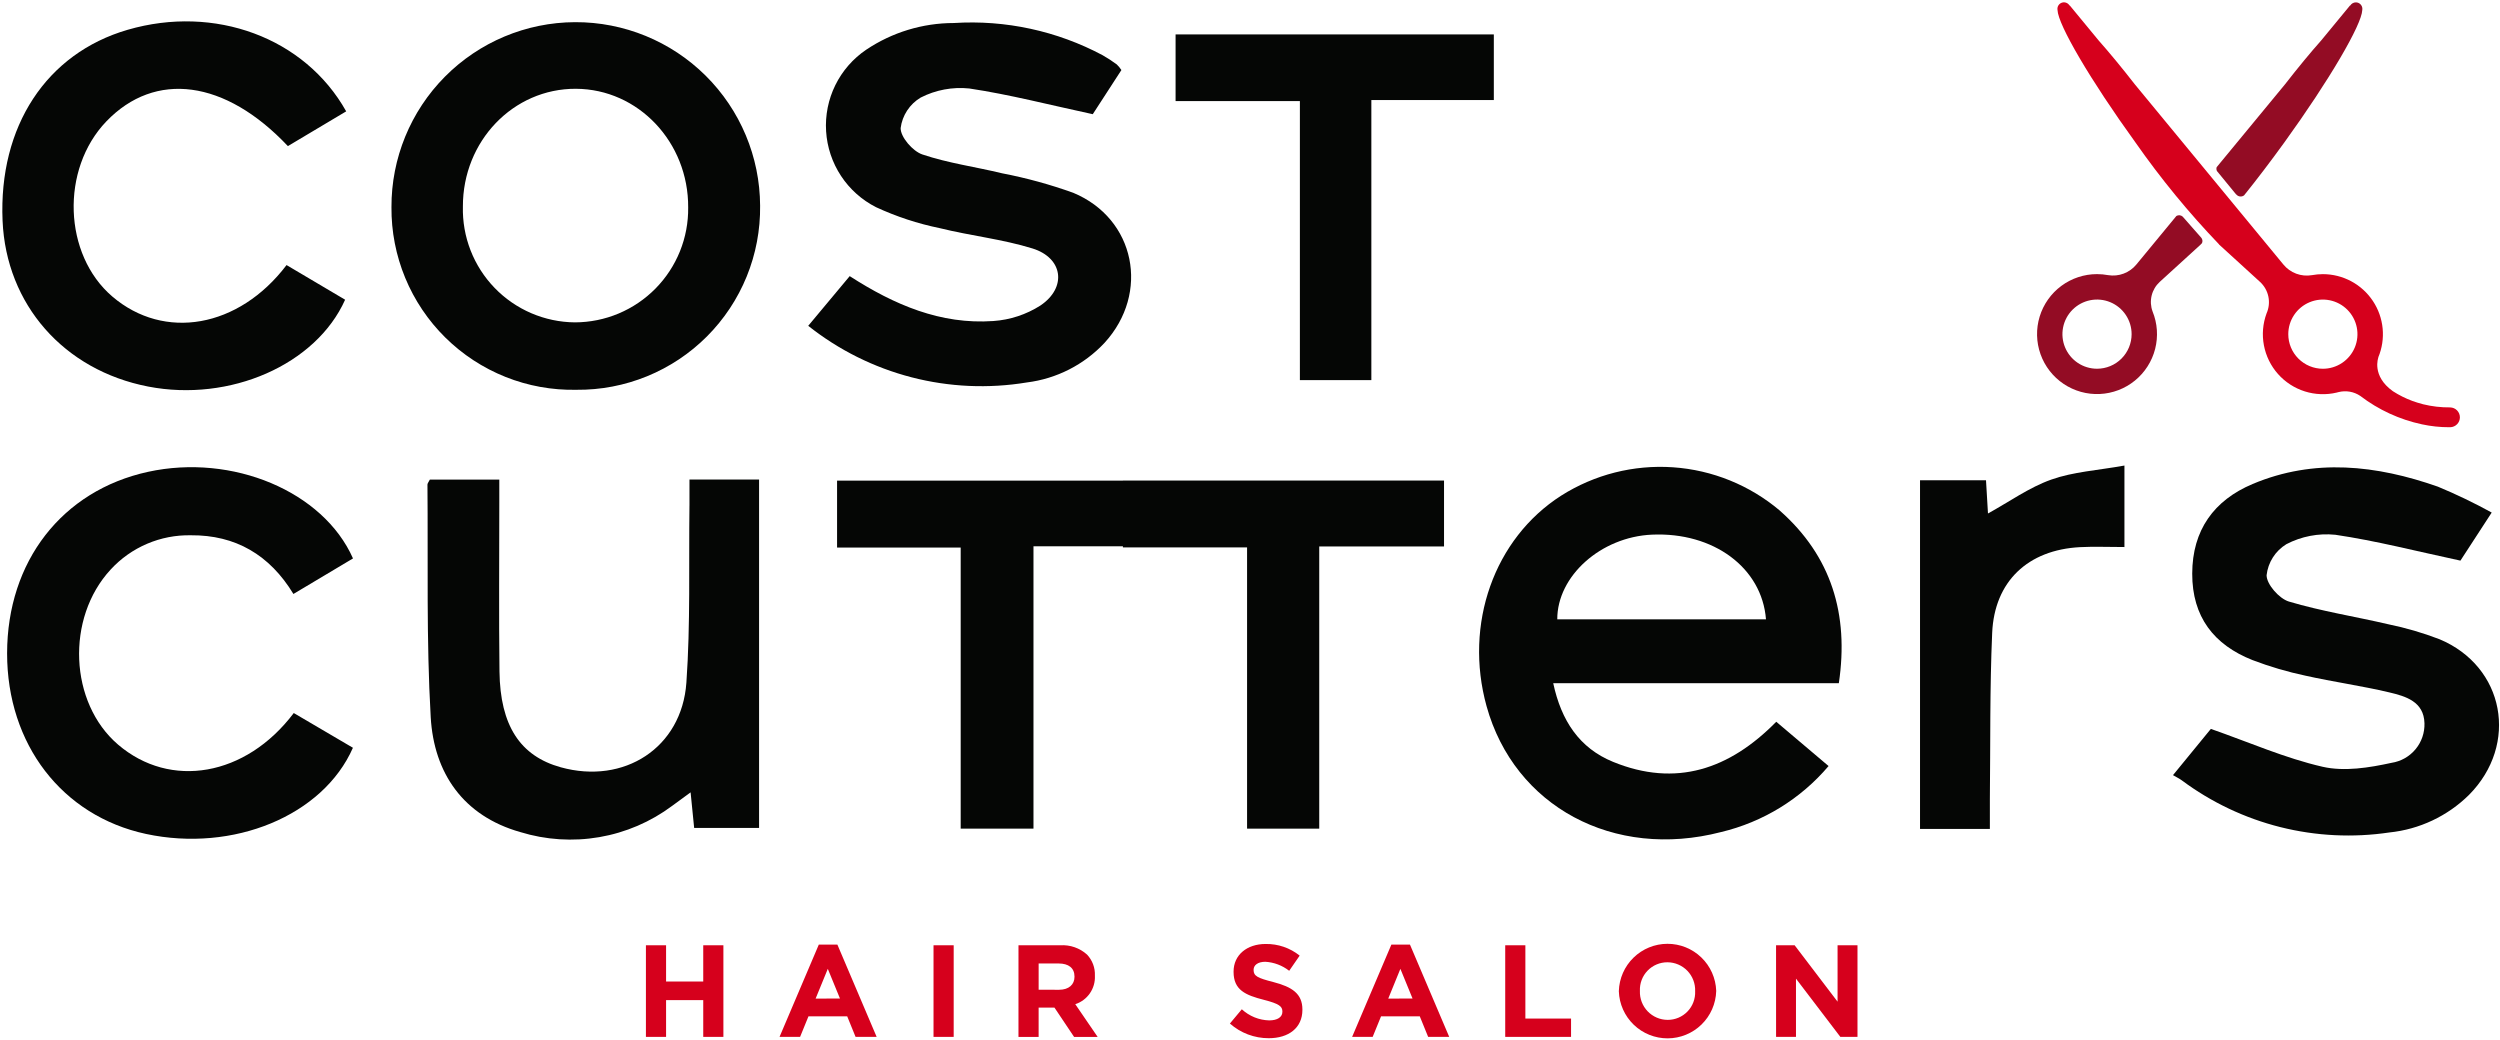
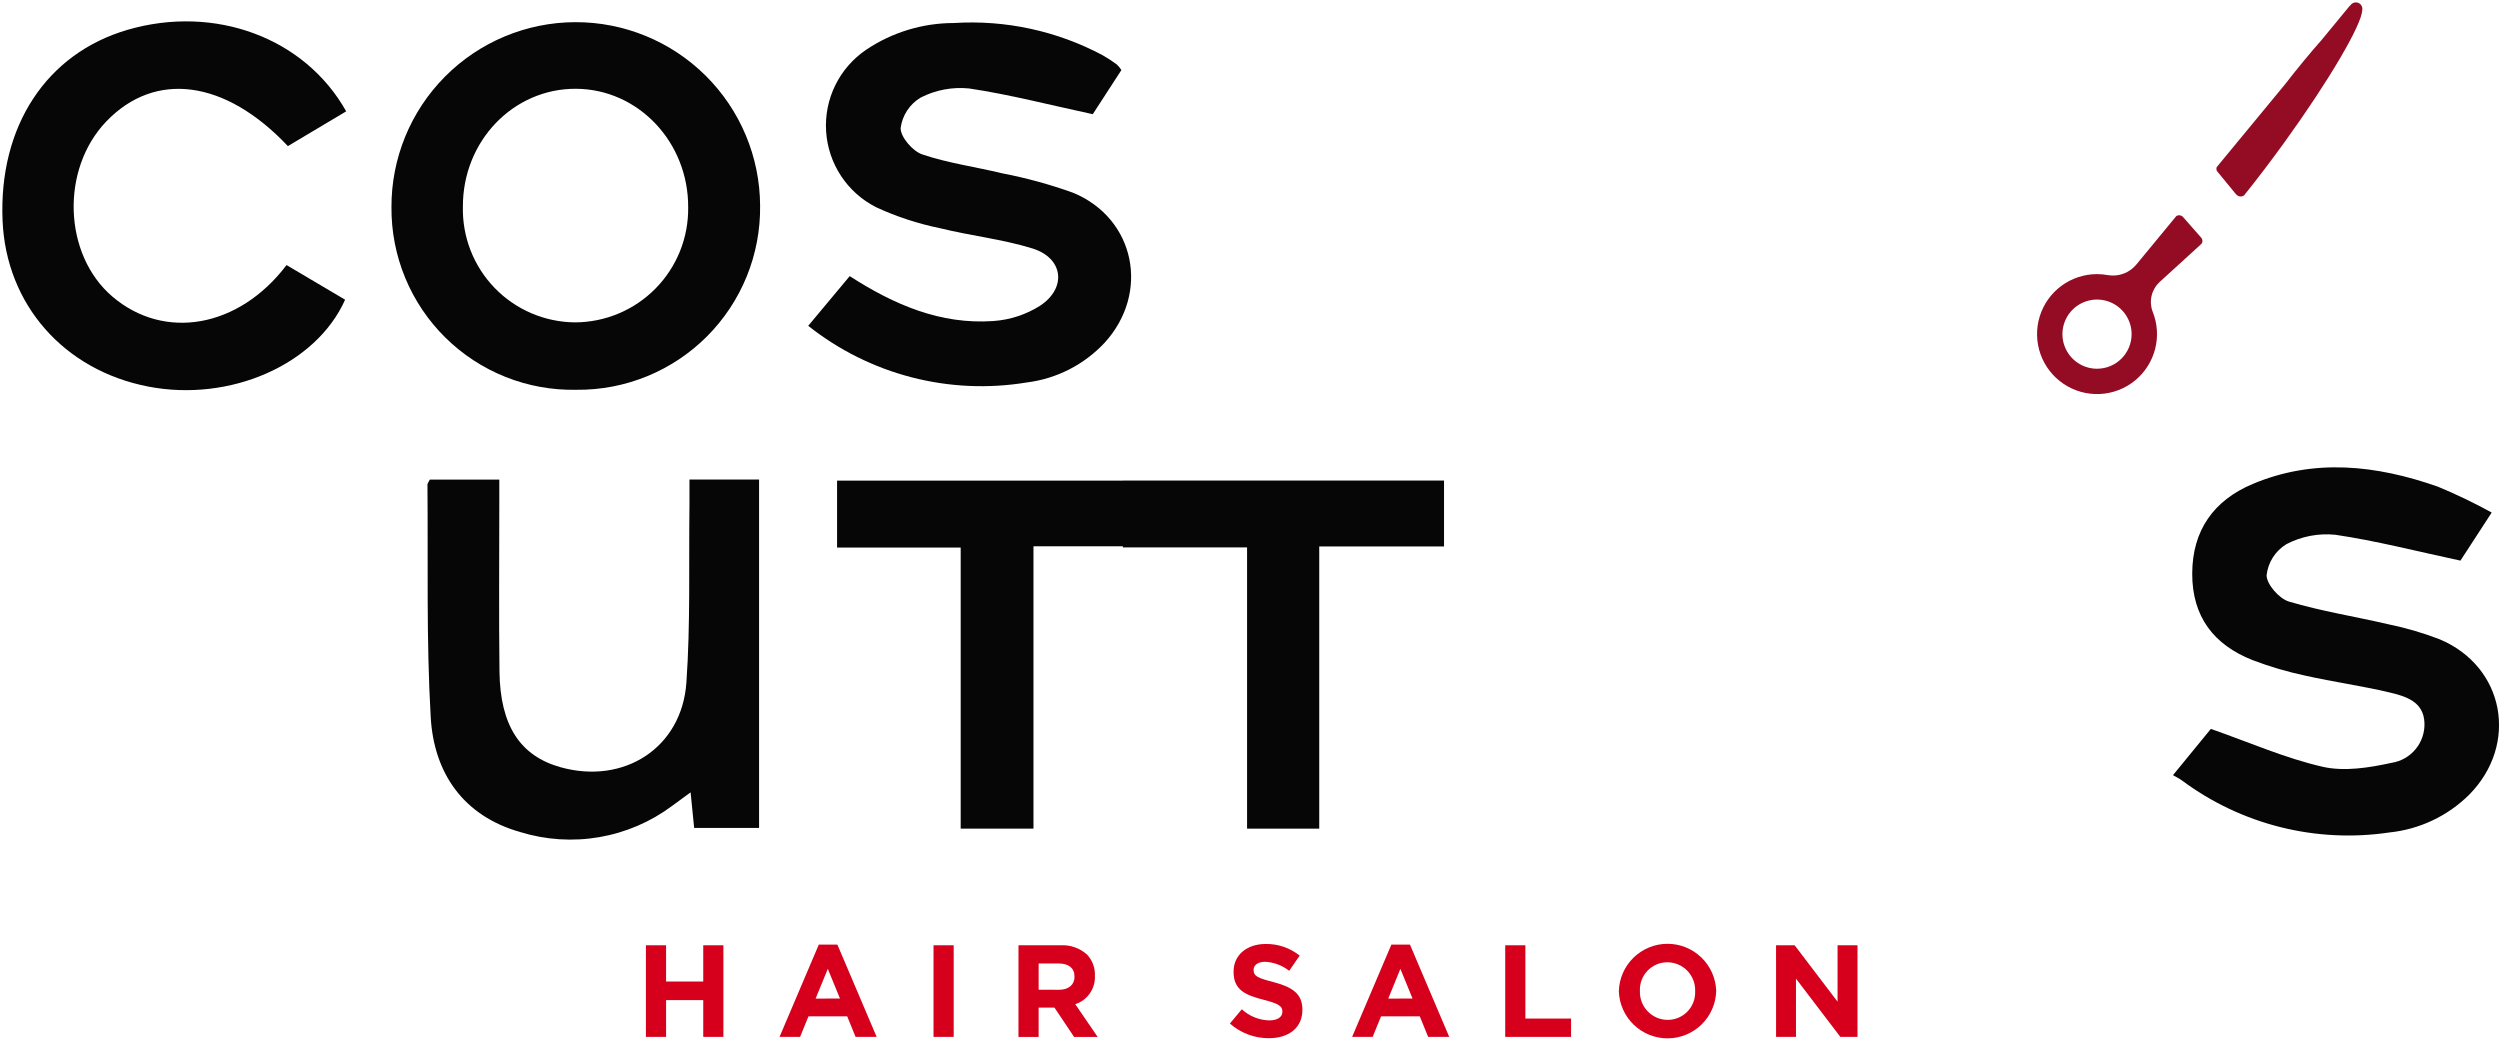
<svg xmlns="http://www.w3.org/2000/svg" width="690" height="287" viewBox="0 0 690 287" fill="none">
  <g clip-path="url(#clip0_299_1743)">
-     <path d="M676.277 112.443H676.253C673.733 112.47 671.219 112.179 668.771 111.575C667.712 111.295 666.737 110.995 665.849 110.675C663.951 109.974 662.135 109.068 660.434 107.972C654.479 103.722 656.422 98.679 656.422 98.679L656.394 98.653C657.451 96.134 657.869 93.394 657.611 90.674C657.353 87.955 656.427 85.342 654.915 83.067C653.404 80.792 651.353 78.926 648.946 77.635C646.54 76.343 643.851 75.667 641.119 75.665C640.108 75.666 639.098 75.758 638.103 75.941C636.643 76.194 635.141 76.054 633.752 75.535C632.364 75.016 631.138 74.137 630.201 72.988L589.21 23.277C585.6 18.638 582.196 14.526 579.229 11.175L571.217 1.458V1.571C571.023 1.222 570.718 0.947 570.351 0.791C569.983 0.634 569.574 0.604 569.188 0.706C568.802 0.807 568.461 1.035 568.218 1.352C567.975 1.669 567.845 2.057 567.848 2.457C567.848 2.567 567.858 2.678 567.878 2.786C568.004 6.803 576.933 22.096 589.388 39.321C596.353 49.281 604.073 58.691 612.481 67.468L612.46 67.485L623.774 77.812C624.945 78.888 625.749 80.304 626.072 81.861C626.395 83.418 626.221 85.038 625.574 86.49C624.536 89.303 624.281 92.345 624.836 95.292C625.39 98.238 626.734 100.979 628.724 103.222C630.714 105.465 633.275 107.126 636.134 108.028C638.994 108.93 642.044 109.039 644.961 108.344L645.075 108.311C645.188 108.286 645.309 108.258 645.407 108.227C646.43 107.966 647.497 107.925 648.537 108.105C649.577 108.286 650.567 108.684 651.442 109.275C656.47 113.119 662.289 115.798 668.479 117.119C670.944 117.652 673.458 117.918 675.98 117.914H676.288C676.999 117.89 677.673 117.591 678.166 117.079C678.66 116.567 678.934 115.883 678.932 115.172C678.929 114.46 678.649 113.778 678.152 113.27C677.654 112.762 676.978 112.468 676.267 112.45M571.317 3.263L571.285 3.228L571.32 3.153L571.317 3.263ZM631.566 92.23C631.566 90.342 632.126 88.497 633.175 86.927C634.224 85.357 635.715 84.133 637.459 83.411C639.204 82.688 641.123 82.499 642.975 82.868C644.827 83.236 646.528 84.145 647.863 85.48C649.198 86.815 650.107 88.516 650.475 90.368C650.844 92.22 650.654 94.139 649.932 95.884C649.209 97.628 647.986 99.119 646.416 100.168C644.846 101.217 643.001 101.777 641.112 101.777C638.581 101.777 636.153 100.771 634.362 98.981C632.572 97.19 631.566 94.762 631.566 92.23Z" fill="#D6001C" />
-     <path d="M650.211 0.657C649.893 0.657 649.581 0.742 649.306 0.902C649.031 1.063 648.804 1.294 648.647 1.571V1.461L640.639 11.178C637.665 14.528 634.268 18.639 630.661 23.277L611.8 46.136C611.74 46.312 611.716 46.499 611.731 46.685C611.745 46.871 611.797 47.051 611.884 47.216L617.168 53.658L617.194 53.637C617.447 53.962 617.819 54.173 618.228 54.224C618.637 54.275 619.049 54.163 619.375 53.91C622.863 49.578 626.623 44.638 630.476 39.318C642.917 22.096 651.846 6.803 651.986 2.784C652.005 2.675 652.014 2.565 652.014 2.455C652.014 2.218 651.967 1.984 651.877 1.766C651.786 1.547 651.654 1.349 651.487 1.182C651.149 0.844 650.691 0.654 650.214 0.654M648.547 3.257V3.149C648.547 3.175 648.57 3.198 648.582 3.224L648.54 3.257" fill="#930C24" />
+     <path d="M650.211 0.657C649.893 0.657 649.581 0.742 649.306 0.902C649.031 1.063 648.804 1.294 648.647 1.571V1.461L640.639 11.178C637.665 14.528 634.268 18.639 630.661 23.277L611.8 46.136C611.74 46.312 611.716 46.499 611.731 46.685C611.745 46.871 611.797 47.051 611.884 47.216L617.168 53.658L617.194 53.637C617.447 53.962 617.819 54.173 618.228 54.224C618.637 54.275 619.049 54.163 619.375 53.91C622.863 49.578 626.623 44.638 630.476 39.318C642.917 22.096 651.846 6.803 651.986 2.784C652.005 2.675 652.014 2.565 652.014 2.455C652.014 2.218 651.967 1.984 651.877 1.766C651.786 1.547 651.654 1.349 651.487 1.182C651.149 0.844 650.691 0.654 650.214 0.654M648.547 3.257C648.547 3.175 648.57 3.198 648.582 3.224L648.54 3.257" fill="#930C24" />
    <path d="M607.391 67.466C607.507 67.354 607.624 67.232 607.748 67.115C607.858 66.875 607.899 66.61 607.867 66.348C607.834 66.087 607.73 65.839 607.566 65.633C605.845 63.688 603.825 61.378 602.422 59.788C602.19 59.575 601.895 59.443 601.582 59.411C601.268 59.38 600.953 59.45 600.683 59.612L589.659 72.979C588.73 74.118 587.517 74.991 586.143 75.51C584.768 76.03 583.281 76.178 581.831 75.939C580.821 75.751 579.796 75.656 578.768 75.656C575.221 75.658 571.769 76.8 568.92 78.913C566.071 81.025 563.976 83.997 562.943 87.39C561.911 90.784 561.996 94.419 563.185 97.76C564.374 101.102 566.606 103.973 569.55 105.95C572.494 107.928 575.996 108.908 579.539 108.745C583.082 108.582 586.479 107.286 589.23 105.047C591.981 102.808 593.939 99.744 594.818 96.308C595.696 92.872 595.447 89.244 594.108 85.96C593.59 84.557 593.502 83.031 593.855 81.578C594.208 80.125 594.985 78.81 596.088 77.8L607.402 67.482L607.391 67.466ZM578.778 101.77C576.89 101.77 575.044 101.21 573.474 100.161C571.904 99.112 570.681 97.621 569.958 95.876C569.236 94.132 569.046 92.213 569.415 90.361C569.783 88.509 570.692 86.808 572.027 85.473C573.362 84.138 575.063 83.229 576.915 82.861C578.767 82.492 580.686 82.681 582.431 83.404C584.175 84.126 585.666 85.35 586.715 86.92C587.764 88.49 588.324 90.335 588.324 92.223C588.324 94.755 587.318 97.183 585.528 98.974C583.738 100.764 581.309 101.77 578.778 101.77Z" fill="#930C24" />
    <path d="M178.273 260.896H183.836V270.901H194.095V260.896H199.657V286.18H194.095V276.031H183.836V286.18H178.273V260.896Z" fill="#D6001C" />
    <path d="M225.989 260.714H231.119L241.956 286.182H236.139L233.829 280.51H223.137L220.824 286.182H215.152L225.989 260.714ZM231.834 275.598L228.474 267.398L225.11 275.61L231.834 275.598Z" fill="#D6001C" />
    <path d="M257.652 260.896H263.217V286.18H257.652V260.896Z" fill="#D6001C" />
    <path d="M281.102 260.896H292.655C293.992 260.813 295.333 260.998 296.599 261.439C297.864 261.881 299.029 262.571 300.024 263.468C300.753 264.238 301.321 265.146 301.693 266.139C302.065 267.131 302.235 268.189 302.191 269.248V269.32C302.273 271.04 301.787 272.739 300.808 274.155C299.829 275.571 298.412 276.626 296.774 277.158L302.951 286.189H296.449L291.03 278.097H286.66V286.189H281.098L281.102 260.896ZM292.299 273.178C295.009 273.178 296.561 271.731 296.561 269.601V269.531C296.561 267.148 294.901 265.921 292.192 265.921H286.665V273.169L292.299 273.178Z" fill="#D6001C" />
    <path d="M339.453 282.498L342.74 278.561C344.802 280.464 347.485 281.555 350.29 281.63C352.565 281.63 353.94 280.728 353.94 279.248V279.175C353.94 277.773 353.072 277.043 348.845 275.958C343.75 274.661 340.465 273.251 340.465 268.231V268.159C340.465 263.569 344.15 260.537 349.315 260.537C352.724 260.481 356.046 261.617 358.707 263.749L355.817 267.941C353.928 266.465 351.636 265.596 349.242 265.449C347.11 265.449 345.993 266.424 345.993 267.651V267.724C345.993 269.386 347.075 269.928 351.445 271.046C356.575 272.383 359.464 274.226 359.464 278.633V278.705C359.464 283.725 355.635 286.545 350.182 286.545C346.23 286.559 342.411 285.119 339.453 282.498Z" fill="#D6001C" />
    <path d="M384.02 260.714H389.15L399.987 286.182H394.17L391.86 280.51H381.168L378.856 286.182H373.184L384.02 260.714ZM389.865 275.598L386.506 267.398L383.158 275.61L389.865 275.598Z" fill="#D6001C" />
    <path d="M415.441 260.896H421.004V281.123H433.61V286.18H415.441V260.896Z" fill="#D6001C" />
    <path d="M446.801 273.611V273.538C446.904 270.049 448.36 266.737 450.861 264.302C453.362 261.867 456.712 260.5 460.202 260.491C463.693 260.482 467.05 261.83 469.564 264.252C472.079 266.673 473.552 269.977 473.674 273.466V273.538C473.571 277.027 472.115 280.34 469.614 282.774C467.113 285.209 463.763 286.576 460.273 286.585C456.782 286.595 453.425 285.246 450.91 282.825C448.396 280.403 446.923 277.099 446.801 273.611ZM467.86 273.611V273.538C467.895 272.509 467.724 271.484 467.355 270.522C466.987 269.561 466.429 268.683 465.715 267.942C465 267.2 464.144 266.61 463.197 266.206C462.25 265.801 461.232 265.592 460.202 265.589C459.18 265.585 458.168 265.788 457.227 266.186C456.286 266.584 455.435 267.169 454.726 267.905C454.017 268.64 453.464 269.512 453.101 270.468C452.739 271.423 452.573 272.442 452.615 273.463V273.536C452.58 274.565 452.751 275.59 453.12 276.552C453.488 277.513 454.046 278.391 454.76 279.132C455.475 279.874 456.331 280.464 457.278 280.868C458.224 281.273 459.243 281.482 460.273 281.485C461.294 281.489 462.307 281.286 463.248 280.888C464.189 280.49 465.04 279.906 465.749 279.17C466.458 278.434 467.011 277.562 467.373 276.606C467.736 275.651 467.902 274.632 467.86 273.611Z" fill="#D6001C" />
    <path d="M490.191 260.896H495.321L507.168 276.463V260.896H512.667V286.18H507.935L495.69 270.106V286.18H490.198L490.191 260.896Z" fill="#D6001C" />
-     <path d="M491.235 140.927C482.929 133.904 472.597 129.715 461.745 128.971C450.893 128.226 440.087 130.965 430.899 136.789C412.394 148.617 404.012 172.25 410.29 194.901C417.963 222.586 445.384 237.329 474.993 229.651C486.579 226.896 496.983 220.512 504.686 211.428L490.246 199.205C477.347 212.331 462.563 217.369 445.201 210.271C435.915 206.474 430.911 198.934 428.69 188.565H507.519C510.355 169.503 505.429 153.475 491.223 140.927M429.808 170.943C429.761 158.982 441.863 148.184 455.935 147.563C472.909 146.805 486.306 156.681 487.412 170.943H429.808Z" fill="#050605" />
    <path d="M673.261 176.409C668.691 174.657 663.984 173.283 659.188 172.301C650.042 170.162 640.718 168.71 631.735 166.028C629.051 165.224 625.579 161.275 625.579 158.768C625.774 157.02 626.366 155.338 627.311 153.853C628.255 152.368 629.526 151.118 631.027 150.2C635.182 148.03 639.881 147.125 644.545 147.595C655.81 149.257 666.895 152.126 679.078 154.733L687.708 141.469C682.886 138.808 677.919 136.417 672.831 134.308C655.931 128.383 638.738 126.417 621.728 133.583C611.079 138.067 605.072 146.293 605.053 158.329C605.032 170.23 611.013 177.968 621.71 182.191C626.465 184.002 631.354 185.44 636.332 186.493C643.977 188.202 651.763 189.282 659.385 191.085C663.935 192.16 669.003 193.608 669.153 199.63C669.23 202.243 668.35 204.794 666.678 206.803C665.006 208.812 662.658 210.141 660.075 210.54C653.9 211.893 647.026 212.999 641.043 211.629C630.756 209.275 620.903 204.926 610.195 201.176L599.746 213.939C600.819 214.568 601.542 214.907 602.168 215.37C610.298 221.424 619.543 225.811 629.373 228.281C639.204 230.75 649.425 231.253 659.45 229.761C667.741 228.911 675.493 225.259 681.428 219.408C695.288 205.45 691.29 183.912 673.261 176.409Z" fill="#050605" />
    <path d="M190.29 139.536C190.079 155.832 190.589 172.182 189.443 188.415C188.174 206.418 172.224 216.605 154.775 211.772C143.571 208.667 138.042 200.278 137.857 185.317C137.668 169.797 137.81 154.273 137.808 138.75V132.377H118.636C118.295 133.062 117.974 133.406 117.977 133.747C118.175 155.149 117.649 176.594 118.877 197.938C119.765 213.418 127.902 225.195 143.571 229.644C150.64 231.825 158.124 232.307 165.414 231.05C172.704 229.793 179.595 226.833 185.525 222.41C187.066 221.306 188.585 220.17 190.605 218.688C190.97 222.328 191.269 225.335 191.587 228.508H209.504V132.342H190.294C190.294 134.932 190.32 137.238 190.294 139.541" fill="#050605" />
-     <path d="M52.666 147.735C64.992 147.637 74.44 153.15 80.982 163.936L97.428 154.127C89.212 135.596 64.143 125.136 40.847 130.228C17.137 135.418 1.982 154.939 1.961 180.311C1.942 205.419 17.158 225.201 40.305 230.17C64.363 235.328 89.156 225.148 97.407 206.385L81.078 196.799C67.847 214.334 46.992 217.86 32.573 205.501C19.127 193.977 18.124 170.594 30.558 157.172C33.364 154.125 36.785 151.709 40.595 150.083C44.404 148.457 48.515 147.657 52.657 147.738" fill="#050605" />
    <path d="M309.921 132.655H231.031V151.125H265.15V228.702H285.239V150.775H309.921V151.083H344.192V228.706H364.11V150.822H398.552V132.632H309.921V132.655Z" fill="#050605" />
-     <path d="M566.144 132.37C560.054 134.532 554.594 138.472 548.682 141.722C548.513 138.877 548.333 135.842 548.137 132.55H529.926V228.779H549.203C549.203 225.665 549.18 223.125 549.203 220.596C549.371 205.289 549.17 189.967 549.841 174.681C550.465 160.419 559.738 151.768 574.077 151.013C577.94 150.81 581.819 150.983 586.345 150.983V128.491C578.936 129.828 572.223 130.207 566.14 132.37" fill="#050605" />
    <path d="M159.079 107.582C152.394 107.719 145.75 106.514 139.538 104.039C133.327 101.563 127.675 97.867 122.917 93.17C118.159 88.472 114.391 82.868 111.837 76.689C109.282 70.51 107.993 63.881 108.044 57.195C107.991 43.702 113.299 30.741 122.801 21.162C132.304 11.584 145.222 6.172 158.714 6.118C172.207 6.064 185.168 11.372 194.747 20.875C204.326 30.377 209.737 43.296 209.791 56.788C209.87 63.473 208.613 70.107 206.093 76.3C203.574 82.493 199.842 88.12 195.119 92.851C190.395 97.583 184.774 101.323 178.585 103.852C172.396 106.382 165.765 107.65 159.079 107.582ZM158.689 88.974C162.828 88.963 166.924 88.132 170.74 86.53C174.556 84.927 178.017 82.584 180.922 79.636C183.828 76.688 186.12 73.194 187.668 69.355C189.215 65.516 189.986 61.408 189.937 57.27C190.049 39.25 176.17 24.579 158.944 24.504C141.642 24.43 127.714 38.956 127.759 57.003C127.656 61.142 128.378 65.261 129.882 69.118C131.387 72.975 133.645 76.494 136.524 79.47C139.403 82.446 142.845 84.819 146.651 86.45C150.456 88.082 154.548 88.94 158.689 88.974Z" fill="#050605" />
    <path d="M223.062 89.934C227.222 84.95 230.813 80.643 234.519 76.212C246.812 84.131 259.62 89.628 274.156 88.604C278.769 88.288 283.23 86.822 287.132 84.339C294.527 79.383 293.433 71.195 284.955 68.572C276.653 66 267.857 65.076 259.389 62.972C253.316 61.728 247.407 59.786 241.781 57.183C237.859 55.191 234.524 52.21 232.108 48.534C229.692 44.858 228.277 40.615 228.004 36.224C227.731 31.834 228.608 27.448 230.55 23.501C232.492 19.554 235.431 16.182 239.076 13.719C246.228 8.921 254.645 6.357 263.258 6.354C277.505 5.45 291.722 8.526 304.321 15.239C305.674 16.007 306.979 16.857 308.228 17.785C308.712 18.25 309.141 18.77 309.507 19.333L301.604 31.518C289.64 28.947 278.668 26.087 267.518 24.42C262.896 23.942 258.235 24.815 254.1 26.934C252.602 27.827 251.327 29.048 250.37 30.506C249.413 31.965 248.8 33.621 248.577 35.35C248.533 37.827 251.902 41.729 254.561 42.627C261.685 45.032 269.264 46.052 276.613 47.836C283.276 49.12 289.831 50.918 296.217 53.213C313.36 60.337 317.454 80.87 304.838 94.641C299.192 100.669 291.614 104.531 283.419 105.555C272.824 107.311 261.979 106.826 251.584 104.133C241.188 101.44 231.472 96.597 223.062 89.918" fill="#050605" />
    <path d="M95.54 30.738L79.455 40.324C62.172 21.994 42.822 19.459 29.346 33.511C16.674 46.716 17.478 70.272 30.996 81.836C45.3 94.07 65.875 90.57 79.088 73.159L95.253 82.722C87.198 100.708 63.418 111.052 40.905 106.691C17.623 102.184 1.696 84.043 0.709 60.915C-0.401 34.888 12.802 14.743 35.247 8.218C59.2 1.25 84.112 10.322 95.55 30.738" fill="#050605" />
-     <path d="M378.493 104.912H358.769V27.899H324.461V9.499H412.296V27.612H378.493V104.912Z" fill="#050605" />
  </g>
  <defs>
    <clipPath id="clip0_299_1743">
      <rect width="689.088" height="285.961" fill="white" transform="translate(0.641 0.654)" />
    </clipPath>
  </defs>
</svg>